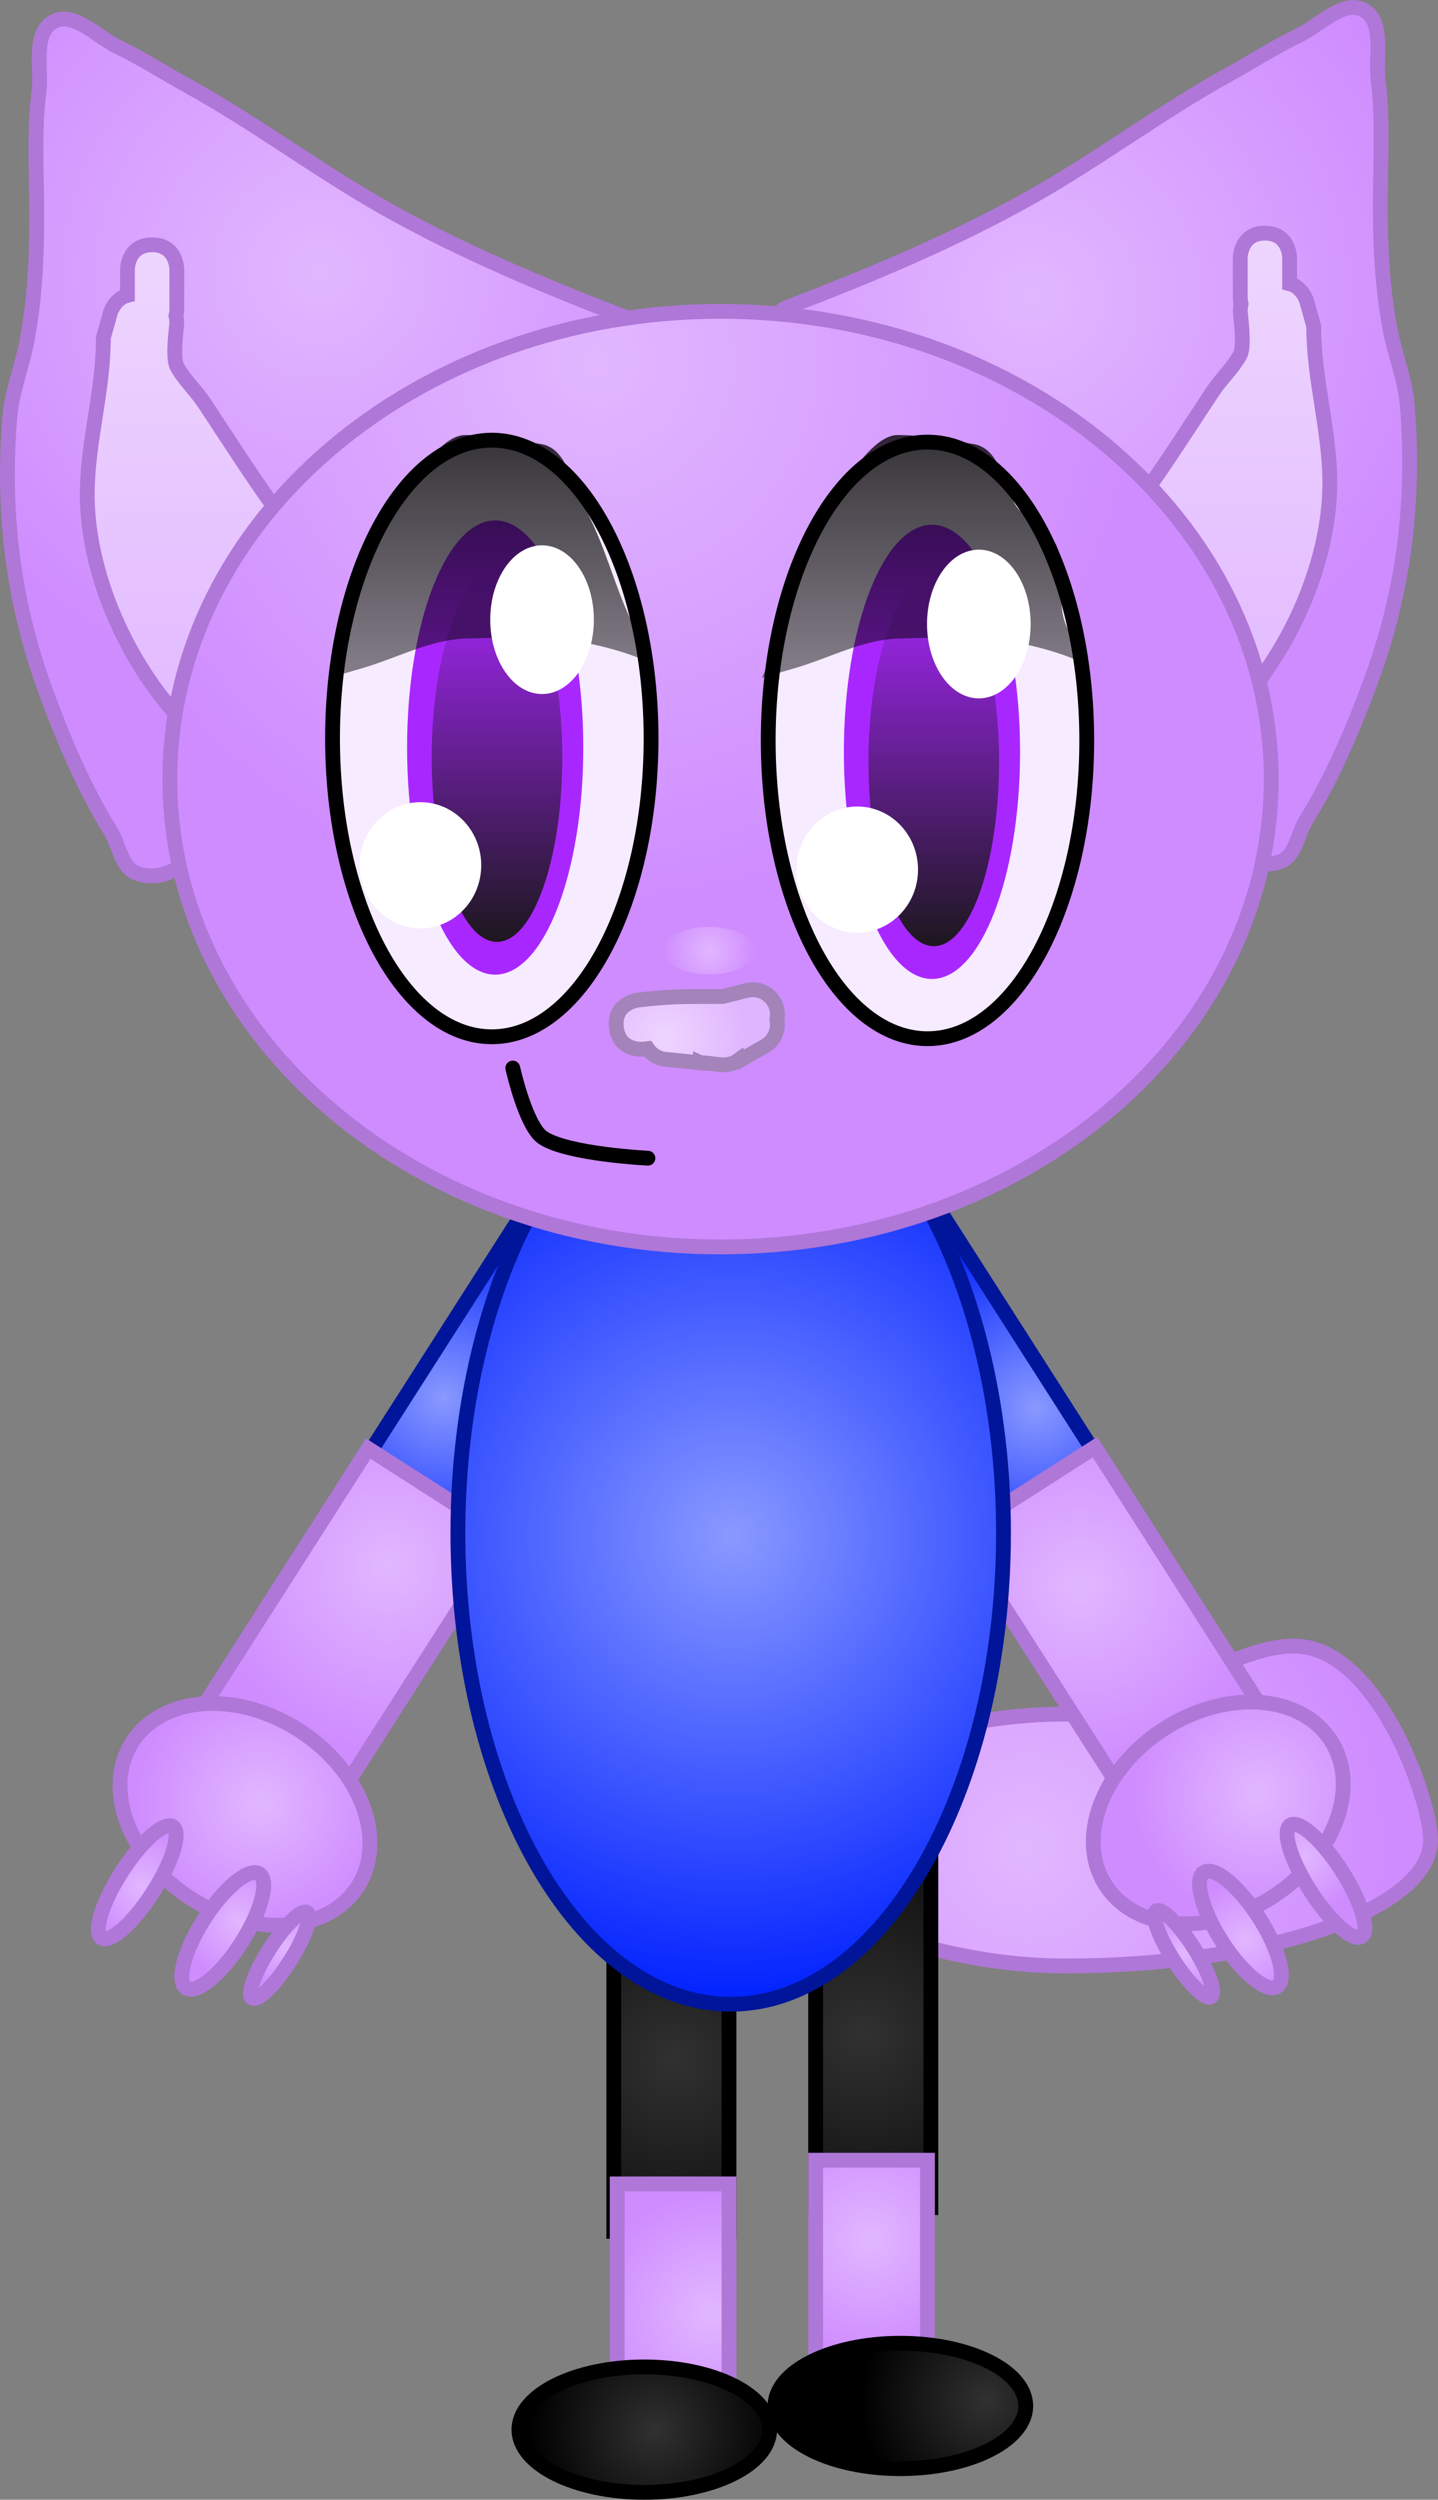
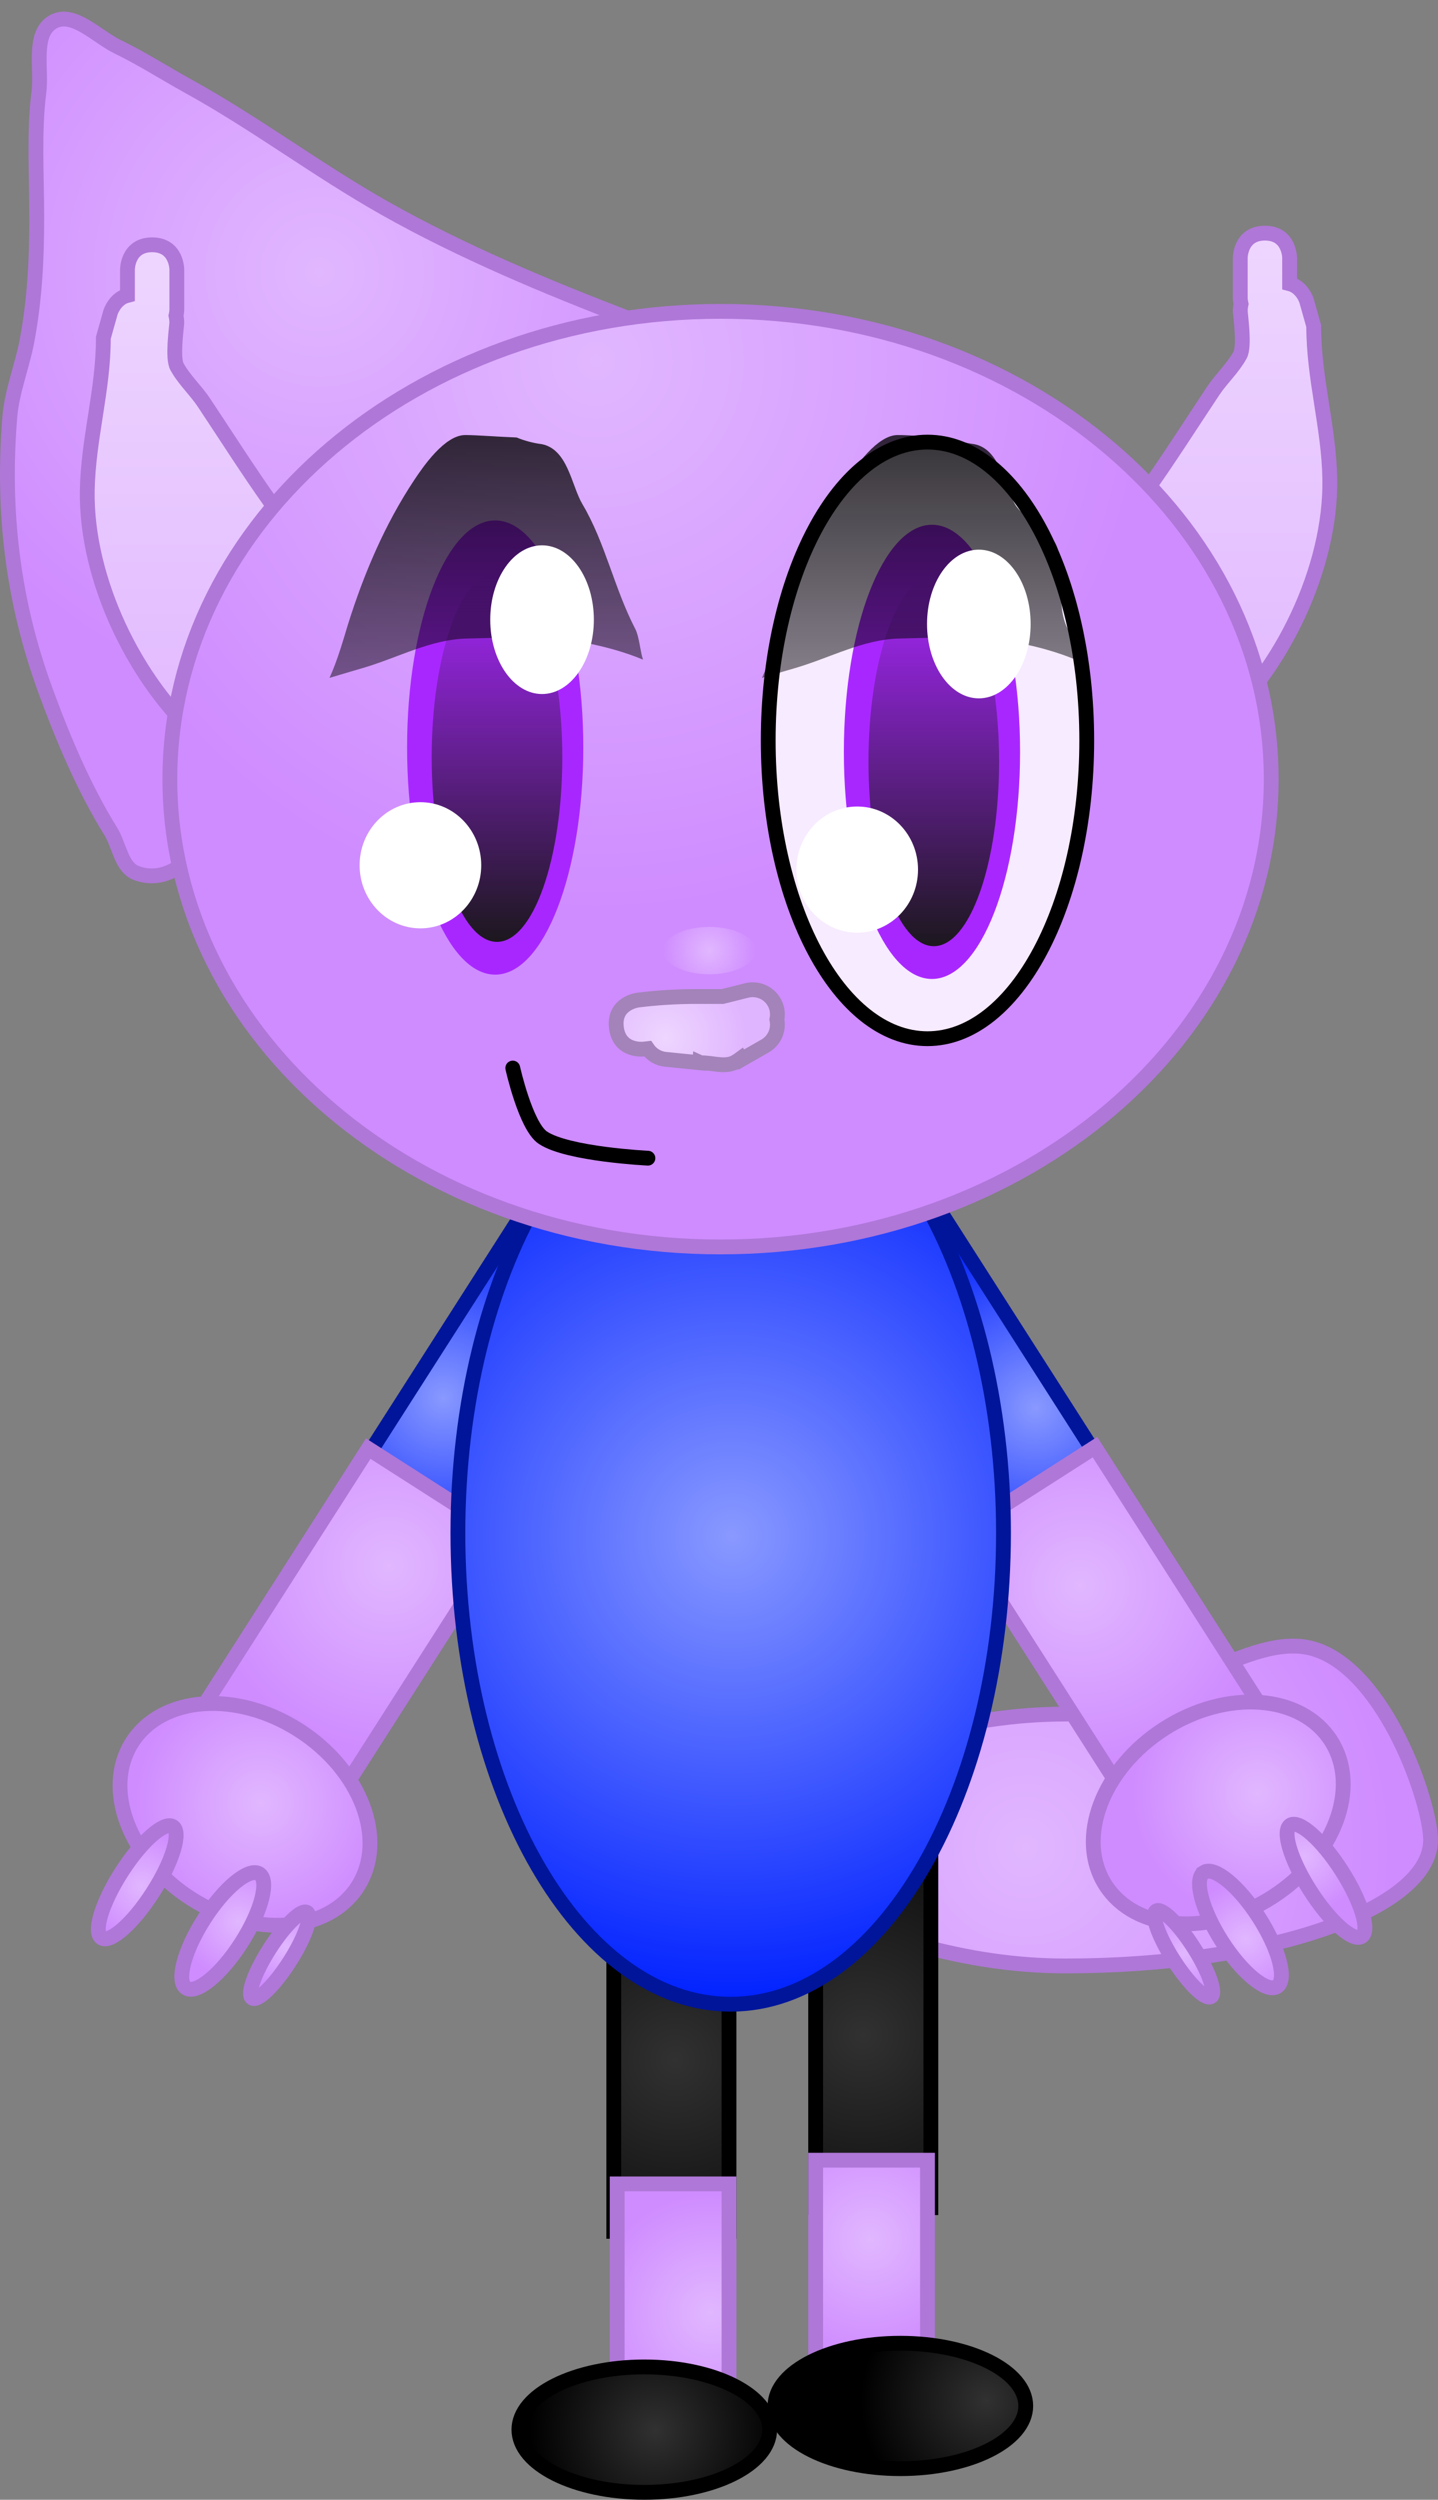
<svg xmlns="http://www.w3.org/2000/svg" version="1.1" width="145.637" height="253.092" viewBox="0,0,145.637,253.092">
  <rect x="0" y="0" width="145.637" height="253.092" fill="#808080" stroke="none" />
  <defs>
    <radialGradient cx="272.25" cy="240.5" r="37" gradientUnits="userSpaceOnUse" id="color-1">
      <stop offset="0" stop-color="#e1b7ff" />
      <stop offset="1" stop-color="#cf8cff" />
    </radialGradient>
    <radialGradient cx="236.75" cy="262" r="27.628" gradientUnits="userSpaceOnUse" id="color-2">
      <stop offset="0" stop-color="#313131" />
      <stop offset="1" stop-color="#000000" />
    </radialGradient>
    <radialGradient cx="240.3" cy="287.6" r="12.012" gradientUnits="userSpaceOnUse" id="color-3">
      <stop offset="0" stop-color="#e1b7ff" />
      <stop offset="1" stop-color="#cf8cff" />
    </radialGradient>
    <radialGradient cx="234.75" cy="299.5" r="12.698" gradientUnits="userSpaceOnUse" id="color-4">
      <stop offset="0" stop-color="#313131" />
      <stop offset="1" stop-color="#000000" />
    </radialGradient>
    <radialGradient cx="255.75" cy="259.5" r="27.628" gradientUnits="userSpaceOnUse" id="color-5">
      <stop offset="0" stop-color="#313131" />
      <stop offset="1" stop-color="#000000" />
    </radialGradient>
    <radialGradient cx="213.25" cy="195" r="18.42" gradientUnits="userSpaceOnUse" id="color-6">
      <stop offset="0" stop-color="#8999ff" />
      <stop offset="1" stop-color="#0021ff" />
    </radialGradient>
    <radialGradient cx="207.75" cy="212" r="18.605" gradientUnits="userSpaceOnUse" id="color-7">
      <stop offset="0" stop-color="#e1b7ff" />
      <stop offset="1" stop-color="#cf8cff" />
    </radialGradient>
    <radialGradient cx="194.75" cy="236" r="12.659" gradientUnits="userSpaceOnUse" id="color-8">
      <stop offset="0" stop-color="#e1b7ff" />
      <stop offset="1" stop-color="#cf8cff" />
    </radialGradient>
    <radialGradient cx="182.7" cy="244.4" r="5.73" gradientUnits="userSpaceOnUse" id="color-9">
      <stop offset="0" stop-color="#e1b7ff" />
      <stop offset="1" stop-color="#cf8cff" />
    </radialGradient>
    <radialGradient cx="192.5" cy="248" r="5.907" gradientUnits="userSpaceOnUse" id="color-10">
      <stop offset="0" stop-color="#e1b7ff" />
      <stop offset="1" stop-color="#cf8cff" />
    </radialGradient>
    <radialGradient cx="197.278" cy="250.556" r="4.385" gradientUnits="userSpaceOnUse" id="color-11">
      <stop offset="0" stop-color="#e1b7ff" />
      <stop offset="1" stop-color="#cf8cff" />
    </radialGradient>
    <radialGradient cx="273.25" cy="196" r="18.42" gradientUnits="userSpaceOnUse" id="color-12">
      <stop offset="0" stop-color="#8999ff" />
      <stop offset="1" stop-color="#0021ff" />
    </radialGradient>
    <radialGradient cx="277.75" cy="214" r="18.605" gradientUnits="userSpaceOnUse" id="color-13">
      <stop offset="0" stop-color="#e1b7ff" />
      <stop offset="1" stop-color="#cf8cff" />
    </radialGradient>
    <radialGradient cx="295.75" cy="235" r="12.659" gradientUnits="userSpaceOnUse" id="color-14">
      <stop offset="0" stop-color="#e1b7ff" />
      <stop offset="1" stop-color="#cf8cff" />
    </radialGradient>
    <radialGradient cx="300.5" cy="241.4" r="5.73" gradientUnits="userSpaceOnUse" id="color-15">
      <stop offset="0" stop-color="#e1b7ff" />
      <stop offset="1" stop-color="#cf8cff" />
    </radialGradient>
    <radialGradient cx="294.5" cy="249.8" r="5.907" gradientUnits="userSpaceOnUse" id="color-16">
      <stop offset="0" stop-color="#e1b7ff" />
      <stop offset="1" stop-color="#cf8cff" />
    </radialGradient>
    <radialGradient cx="288.278" cy="251.222" r="4.385" gradientUnits="userSpaceOnUse" id="color-17">
      <stop offset="0" stop-color="#e1b7ff" />
      <stop offset="1" stop-color="#cf8cff" />
    </radialGradient>
    <radialGradient cx="242.5" cy="209" r="47.705" gradientUnits="userSpaceOnUse" id="color-18">
      <stop offset="0" stop-color="#8999ff" />
      <stop offset="1" stop-color="#0021ff" />
    </radialGradient>
    <radialGradient cx="256.5" cy="280.2" r="12.012" gradientUnits="userSpaceOnUse" id="color-19">
      <stop offset="0" stop-color="#e1b7ff" />
      <stop offset="1" stop-color="#cf8cff" />
    </radialGradient>
    <radialGradient cx="268.25" cy="296.5" r="12.698" gradientUnits="userSpaceOnUse" id="color-20">
      <stop offset="0" stop-color="#313131" />
      <stop offset="1" stop-color="#000000" />
    </radialGradient>
    <radialGradient cx="272.75" cy="83.5" r="43.376" gradientUnits="userSpaceOnUse" id="color-21">
      <stop offset="0" stop-color="#e1b7ff" />
      <stop offset="1" stop-color="#cf8cff" />
    </radialGradient>
    <linearGradient x1="285.588" y1="77.06" x2="285.588" y2="134.405" gradientUnits="userSpaceOnUse" id="color-22">
      <stop offset="0" stop-color="#eed6ff" />
      <stop offset="1" stop-color="#e0b5ff" />
    </linearGradient>
    <radialGradient cx="200.75" cy="81" r="43.376" gradientUnits="userSpaceOnUse" id="color-23">
      <stop offset="0" stop-color="#e1b7ff" />
      <stop offset="1" stop-color="#cf8cff" />
    </radialGradient>
    <linearGradient x1="194.653" y1="78.237" x2="194.653" y2="135.582" gradientUnits="userSpaceOnUse" id="color-24">
      <stop offset="0" stop-color="#eed6ff" />
      <stop offset="1" stop-color="#e0b5ff" />
    </linearGradient>
    <radialGradient cx="228.75" cy="90" r="55.77" gradientUnits="userSpaceOnUse" id="color-25">
      <stop offset="0" stop-color="#e1b7ff" />
      <stop offset="1" stop-color="#cf8cff" />
    </radialGradient>
    <radialGradient cx="235.75" cy="158.5" r="8.167" gradientUnits="userSpaceOnUse" id="color-26">
      <stop offset="0" stop-color="#eed6ff" />
      <stop offset="1" stop-color="#e0b5ff" />
    </radialGradient>
    <radialGradient cx="240.2" cy="149.7" r="4.7" gradientUnits="userSpaceOnUse" id="color-27">
      <stop offset="0" stop-color="#e1b7ff" />
      <stop offset="1" stop-color="#e1b7ff" stop-opacity="0" />
    </radialGradient>
    <linearGradient x1="218.698" y1="111.405" x2="218.698" y2="148.817" gradientUnits="userSpaceOnUse" id="color-28">
      <stop offset="0" stop-color="#1c171e" stop-opacity="0" />
      <stop offset="1" stop-color="#1c171e" />
    </linearGradient>
    <linearGradient x1="262.935" y1="111.842" x2="262.935" y2="149.254" gradientUnits="userSpaceOnUse" id="color-29">
      <stop offset="0" stop-color="#1c171e" stop-opacity="0" />
      <stop offset="1" stop-color="#1c171e" />
    </linearGradient>
    <linearGradient x1="217.7" y1="80.7" x2="217.7" y2="157.3" gradientUnits="userSpaceOnUse" id="color-30">
      <stop offset="0" stop-color="#000000" />
      <stop offset="1" stop-color="#000000" stop-opacity="0" />
    </linearGradient>
    <linearGradient x1="261.5" y1="80.7" x2="261.5" y2="157.3" gradientUnits="userSpaceOnUse" id="color-31">
      <stop offset="0" stop-color="#000000" />
      <stop offset="1" stop-color="#000000" stop-opacity="0" />
    </linearGradient>
  </defs>
  <g transform="translate(-168.363,-53.454)">
    <g data-paper-data="{&quot;isPaintingLayer&quot;:true}" fill-rule="nonzero" stroke-linejoin="miter" stroke-miterlimit="10" stroke-dasharray="" stroke-dashoffset="0" style="mix-blend-mode: normal">
      <path d="M313.25,239.75c0,7.042 -16.565,12.75 -37,12.75c-20.435,0 -37,-12.75 -37,-12.75c0,0 16.565,-12.75 37,-12.75c9.797,0 18.705,-8.688 25.324,-6.546c7.187,2.326 11.676,15.63 11.676,19.296z" fill="url(#color-1)" stroke="#af77d8" stroke-width="1.5" stroke-linecap="butt" />
      <path d="M230.526,279.369v-55.255h11.669v55.255z" fill="url(#color-2)" stroke="#000000" stroke-width="1.5" stroke-linecap="butt" />
      <g stroke-width="1.5" stroke-linecap="butt">
        <path d="M230.869,298.589v-24.024h11.326v24.024z" fill="url(#color-3)" stroke="#af77d8" />
        <path d="M246.313,299.447c0,3.507 -5.685,6.349 -12.698,6.349c-7.013,0 -12.698,-2.843 -12.698,-6.349c0,-3.507 5.685,-6.349 12.698,-6.349c7.013,0 12.698,2.843 12.698,6.349z" fill="url(#color-4)" stroke="#000000" />
      </g>
      <path d="M250.97,276.972v-55.255h11.669v55.255z" data-paper-data="{&quot;index&quot;:null}" fill="url(#color-5)" stroke="#000000" stroke-width="1.5" stroke-linecap="butt" />
      <path d="M204.282,202.909l18.122,-28.334l13.3,8.506l-18.122,28.334z" fill="url(#color-6)" stroke="#00159a" stroke-width="1.5" stroke-linecap="butt" />
      <g stroke="#af77d8" stroke-width="1.5" stroke-linecap="butt">
        <path d="M187.535,228.456l18.122,-28.334l13.878,8.876l-18.122,28.334z" fill="url(#color-7)" />
        <path d="M204.595,244.459c-3.013,4.711 -10.568,5.259 -16.875,1.225c-6.307,-4.034 -8.978,-11.123 -5.965,-15.833c3.013,-4.711 10.568,-5.259 16.875,-1.225c6.307,4.034 8.978,11.123 5.965,15.833z" fill="url(#color-8)" />
        <path d="M183.852,245.044c-1.991,3.114 -4.318,5.183 -5.196,4.621c-0.878,-0.562 0.024,-3.541 2.016,-6.655c1.991,-3.114 4.318,-5.183 5.196,-4.621c0.878,0.562 -0.024,3.541 -2.016,6.655z" fill="url(#color-9)" />
        <path d="M192.803,250.157c-2.043,3.194 -4.54,5.244 -5.578,4.581c-1.038,-0.664 -0.224,-3.791 1.819,-6.984c2.043,-3.194 4.54,-5.244 5.578,-4.581c1.038,0.664 0.224,3.791 -1.819,6.984z" fill="url(#color-10)" />
        <path d="M197.694,252.064c-1.532,2.395 -3.227,4.047 -3.786,3.69c-0.559,-0.357 0.23,-2.589 1.762,-4.984c1.532,-2.395 3.227,-4.047 3.786,-3.69c0.559,0.357 -0.23,2.589 -1.762,4.984z" fill="url(#color-11)" />
      </g>
      <path d="M267.336,211.267l-18.122,-28.334l13.3,-8.506l18.122,28.334z" data-paper-data="{&quot;index&quot;:null}" fill="url(#color-12)" stroke="#00159a" stroke-width="1.5" stroke-linecap="butt" />
      <g data-paper-data="{&quot;index&quot;:null}" stroke="#af77d8" stroke-width="1.5" stroke-linecap="butt">
        <path d="M283.504,237.184l-18.122,-28.334l13.878,-8.876l18.122,28.334z" fill="url(#color-13)" />
        <path d="M286.288,228.478c6.307,-4.034 13.863,-3.486 16.875,1.225c3.013,4.711 0.342,11.799 -5.965,15.833c-6.307,4.034 -13.863,3.486 -16.875,-1.225c-3.013,-4.711 -0.342,-11.799 5.965,-15.833z" fill="url(#color-14)" />
        <path d="M299.05,238.241c0.878,-0.562 3.205,1.507 5.196,4.621c1.991,3.114 2.894,6.093 2.016,6.655c-0.878,0.562 -3.205,-1.507 -5.196,-4.621c-1.991,-3.114 -2.894,-6.093 -2.016,-6.655z" fill="url(#color-15)" />
        <path d="M290.295,243.025c1.038,-0.664 3.535,1.387 5.578,4.581c2.043,3.194 2.857,6.321 1.819,6.984c-1.038,0.664 -3.535,-1.387 -5.578,-4.58c-2.043,-3.194 -2.857,-6.321 -1.819,-6.984z" fill="url(#color-16)" />
        <path d="M285.461,246.932c0.559,-0.357 2.254,1.294 3.786,3.69c1.532,2.395 2.321,4.627 1.762,4.984c-0.559,0.357 -2.254,-1.294 -3.786,-3.69c-1.532,-2.395 -2.321,-4.627 -1.762,-4.984z" fill="url(#color-17)" />
      </g>
      <path d="M269.994,208.67c0,26.347 -12.369,47.705 -27.628,47.705c-15.258,0 -27.628,-21.358 -27.628,-47.705c0,-26.347 12.369,-47.705 27.628,-47.705c15.258,0 27.628,21.358 27.628,47.705z" fill="url(#color-18)" stroke="#00159a" stroke-width="1.5" stroke-linecap="butt" />
      <g data-paper-data="{&quot;index&quot;:null}" stroke-width="1.5" stroke-linecap="butt">
        <path d="M250.97,296.191v-24.024h11.326v24.024z" fill="url(#color-19)" stroke="#af77d8" />
        <path d="M259.55,290.7c7.013,0 12.698,2.843 12.698,6.349c0,3.507 -5.685,6.349 -12.698,6.349c-7.013,0 -12.698,-2.843 -12.698,-6.349c0,-3.507 5.685,-6.349 12.698,-6.349z" fill="url(#color-20)" stroke="#000000" />
      </g>
      <g data-paper-data="{&quot;index&quot;:null}" stroke="#af77d8" stroke-width="1.5" stroke-linecap="butt">
-         <path d="M248.131,84.557c8.443,-3.247 16.921,-6.765 24.818,-11.224c6.773,-3.825 13.052,-8.574 19.857,-12.326c2.391,-1.319 4.695,-2.804 7.153,-3.994c2.106,-1.02 4.527,-3.688 6.554,-2.518c2.098,1.212 1.12,4.725 1.429,7.128c0.514,4.007 0.216,8.522 0.216,12.569c-0.004,4.244 0.2,8.421 0.991,12.605c0.49,2.588 1.525,5.083 1.739,7.708c0.776,9.535 -0.302,18.595 -3.562,27.546c-1.777,4.88 -3.932,9.998 -6.667,14.403c-0.873,1.406 -1.06,3.653 -2.614,4.221c-5.302,1.938 -9.025,-6.703 -11.474,-9.637c-3.829,-4.687 -7.668,-8.639 -12.822,-11.854c-2.611,-1.628 -6.895,-3.236 -9.213,-5.367c-3.047,-2.802 -4.777,-7.039 -7.445,-10.193c-3.589,-4.244 -8.097,-7.551 -10.918,-12.406l-0.329,-3.643c0,0 0,-1.472 1.13,-2.157c0.484,-0.603 1.159,-0.863 1.159,-0.863z" fill="url(#color-21)" />
        <path d="M268.582,124.205c-2.299,-5.52 4.771,-8.467 7.847,-11.449c5.947,-5.766 10.26,-12.899 14.796,-19.719c0.841,-1.264 2.008,-2.309 2.732,-3.643c0.464,-0.856 0.069,-3.748 0.021,-4.365c0,0 -0.025,-0.35 0.075,-0.798c-0.081,-0.347 -0.081,-0.602 -0.081,-0.602v-0.611c0,-1.153 0,-2.306 0,-3.46c0,0 0,-2.5 2.5,-2.5c2.5,0 2.5,2.5 2.5,2.5c0,0.732 0,1.709 0,2.62c1.25,0.317 1.703,1.677 1.703,1.677l0.739,2.622c-0.018,5.217 1.538,10.216 1.628,15.463c0.155,9.026 -4.919,19.499 -11.668,25.313c-2.924,2.519 -6.59,4.171 -9.638,6.572c0,0 -1.966,1.545 -3.51,-0.421c-0.942,-1.2 -0.578,-2.242 -0.151,-2.873c-0.1,-0.038 -0.196,-0.083 -0.289,-0.133c-0.667,-0.176 -1.076,-0.577 -1.326,-1.002c-2.392,-1.425 -6.954,-2.978 -7.878,-5.194z" fill="url(#color-22)" />
      </g>
      <g stroke="#af77d8" stroke-width="1.5" stroke-linecap="butt">
        <path d="M233.269,86.598c1.13,0.685 1.13,2.157 1.13,2.157l-0.329,3.643c-2.82,4.855 -7.329,8.162 -10.918,12.406c-2.668,3.154 -4.398,7.391 -7.445,10.193c-2.318,2.131 -6.602,3.739 -9.213,5.367c-5.154,3.214 -8.993,7.167 -12.822,11.854c-2.449,2.934 -6.172,11.575 -11.474,9.637c-1.554,-0.568 -1.741,-2.815 -2.614,-4.221c-2.735,-4.405 -4.89,-9.523 -6.667,-14.403c-3.26,-8.952 -4.339,-18.011 -3.562,-27.546c0.214,-2.625 1.249,-5.12 1.739,-7.708c0.792,-4.184 0.996,-8.361 0.991,-12.605c0,-4.047 -0.299,-8.562 0.216,-12.569c0.309,-2.404 -0.67,-5.916 1.429,-7.128c2.026,-1.17 4.447,1.498 6.554,2.518c2.458,1.19 4.761,2.676 7.153,3.994c6.804,3.752 13.083,8.501 19.857,12.326c7.897,4.459 16.375,7.977 24.818,11.224c0,0 0.675,0.26 1.159,0.863z" fill="url(#color-23)" />
        <path d="M203.782,130.577c-0.25,0.425 -0.659,0.825 -1.326,1.002c-0.093,0.05 -0.189,0.094 -0.289,0.133c0.427,0.631 0.792,1.673 -0.15,2.873c-1.545,1.966 -3.51,0.421 -3.51,0.421c-3.049,-2.402 -6.714,-4.053 -9.638,-6.572c-6.749,-5.813 -11.823,-16.287 -11.668,-25.313c0.09,-5.247 1.646,-10.247 1.628,-15.463l0.739,-2.622c0,0 0.453,-1.36 1.703,-1.677c0,-0.911 0,-1.889 0,-2.62c0,0 0,-2.5 2.5,-2.5c2.5,0 2.5,2.5 2.5,2.5c0,1.153 0,2.306 0,3.46v0.611c0,0 0,0.255 -0.081,0.602c0.1,0.447 0.075,0.798 0.075,0.798c-0.048,0.617 -0.443,3.509 0.021,4.365c0.724,1.334 1.891,2.38 2.732,3.643c4.536,6.819 8.849,13.953 14.796,19.719c3.076,2.982 10.147,5.929 7.847,11.449c-0.923,2.216 -5.485,3.77 -7.878,5.194z" fill="url(#color-24)" />
      </g>
      <path d="M297.107,132.341c0,26.157 -24.969,47.362 -55.77,47.362c-30.801,0 -55.77,-21.204 -55.77,-47.362c0,-26.157 24.969,-47.362 55.77,-47.362c30.801,0 55.77,21.204 55.77,47.362z" fill="url(#color-25)" stroke="#af77d8" stroke-width="1.5" stroke-linecap="butt" />
-       <path d="M234.301,128.223c0,16.68 -7.222,30.202 -16.13,30.202c-8.909,0 -16.13,-13.522 -16.13,-30.202c0,-16.68 7.222,-30.202 16.13,-30.202c8.909,0 16.13,13.522 16.13,30.202z" fill="#f7ebff" stroke="#000000" stroke-width="1.5" stroke-linecap="butt" />
      <path d="M278.426,128.418c0,16.68 -7.222,30.202 -16.13,30.202c-8.909,0 -16.13,-13.522 -16.13,-30.202c0,-16.68 7.222,-30.202 16.13,-30.202c8.909,0 16.13,13.522 16.13,30.202z" fill="#f7ebff" stroke="#000000" stroke-width="1.5" stroke-linecap="butt" />
      <path d="M242.836,160.979c-1.01,0.593 -2.341,0.054 -3.512,0.081l-0.12,-0.055l-0.005,0.046l-3.404,-0.34c-0.767,-0.067 -1.435,-0.481 -1.846,-1.084c-0.123,0.014 -0.245,0.029 -0.368,0.045c0,0 -2.481,0.31 -2.791,-2.171c-0.31,-2.481 2.171,-2.791 2.171,-2.791c1.923,-0.237 3.864,-0.359 5.801,-0.363h2.746c0.012,0 0.023,0 0.035,0l2.394,-0.598c0.21,-0.058 0.432,-0.088 0.661,-0.088c1.381,0 2.5,1.119 2.5,2.5c0,0.176 -0.018,0.349 -0.053,0.515c0.035,0.166 0.053,0.338 0.053,0.515c0,0.947 -0.526,1.77 -1.302,2.195l-2.36,1.349l-0.063,-0.111c-0.171,0.128 -0.349,0.247 -0.535,0.356z" fill="url(#color-26)" stroke="#a383b9" stroke-width="1.5" stroke-linecap="butt" />
      <path d="M233.982,170.716c0,0 -8.11,-0.388 -10.634,-2.071c-1.744,-1.162 -3.053,-7.054 -3.053,-7.054" fill="none" stroke="#000000" stroke-width="1.5" stroke-linecap="round" />
      <path d="M244.9,149.7c0,1.325 -2.104,2.4 -4.7,2.4c-2.596,0 -4.7,-1.075 -4.7,-2.4c0,-1.325 2.104,-2.4 4.7,-2.4c2.596,0 4.7,1.075 4.7,2.4z" fill="url(#color-27)" stroke="none" stroke-width="0" stroke-linecap="butt" />
      <g stroke-width="0" stroke-linecap="butt">
        <path d="M227.437,129.139c0,12.699 -3.995,22.994 -8.923,22.994c-4.928,0 -8.923,-10.295 -8.923,-22.994c0,-12.699 3.995,-22.994 8.923,-22.994c4.928,0 8.923,10.295 8.923,22.994z" fill="#a927ff" stroke="#000000" />
        <path d="M225.313,130.111c0,10.331 -2.962,18.706 -6.615,18.706c-3.654,0 -6.615,-8.375 -6.615,-18.706c0,-10.331 2.962,-18.706 6.615,-18.706c3.654,0 6.615,8.375 6.615,18.706z" fill="url(#color-28)" stroke="none" />
      </g>
      <g stroke-width="0" stroke-linecap="butt">
        <path d="M271.674,129.577c0,12.699 -3.995,22.994 -8.923,22.994c-4.928,0 -8.923,-10.295 -8.923,-22.994c0,-12.699 3.995,-22.994 8.923,-22.994c4.928,0 8.923,10.295 8.923,22.994z" fill="#a927ff" stroke="#000000" />
        <path d="M269.55,130.548c0,10.331 -2.962,18.706 -6.615,18.706c-3.654,0 -6.615,-8.375 -6.615,-18.706c0,-10.331 2.962,-18.706 6.615,-18.706c3.654,0 6.615,8.375 6.615,18.706z" fill="url(#color-29)" stroke="none" />
      </g>
      <path d="M227.573,118.522c-3.809,-0.736 -8.198,-0.497 -11.873,-0.422c-3.718,0.076 -7.03,1.946 -10.598,2.992c-1.037,0.304 -2.172,0.633 -3.37,0.996c0.872,-1.892 1.52,-4.291 1.883,-5.448c1.586,-5.047 3.702,-10.071 6.699,-14.582c0.923,-1.389 3.095,-4.553 5.159,-4.557c1.15,-0.002 3.131,0.166 5.214,0.248c0.799,0.33 1.651,0.559 2.539,0.672c2.666,0.533 3.001,4.188 4.124,6.08c2.319,3.909 3.202,8.486 5.352,12.631c0.397,0.766 0.475,2.137 0.781,3.106c-1.811,-0.753 -3.809,-1.309 -5.91,-1.715z" fill="url(#color-30)" stroke="none" stroke-width="0" stroke-linecap="butt" />
      <path d="M271.373,118.522c-3.809,-0.736 -8.198,-0.497 -11.873,-0.422c-3.718,0.076 -7.03,1.946 -10.598,2.992c-1.037,0.304 -2.172,0.633 -3.37,0.996c0.872,-1.892 1.52,-4.291 1.883,-5.448c1.586,-5.047 3.702,-10.071 6.699,-14.582c0.923,-1.389 3.095,-4.553 5.159,-4.557c1.15,-0.002 3.131,0.166 5.214,0.248c0.799,0.33 1.651,0.559 2.539,0.672c2.666,0.533 3.001,4.188 4.124,6.08c0.918,1.547 3.611,2.6 4.246,4.288c0.97,2.577 -0.193,5.839 1.106,8.343c0.397,0.766 0.475,2.137 0.781,3.106c-1.811,-0.753 -3.809,-1.309 -5.91,-1.715z" fill="url(#color-31)" stroke="none" stroke-width="0" stroke-linecap="butt" />
      <path d="M272.744,116.633c0,4.158 -2.349,7.528 -5.247,7.528c-2.898,0 -5.247,-3.37 -5.247,-7.528c0,-4.158 2.349,-7.528 5.247,-7.528c2.898,0 5.247,3.37 5.247,7.528z" fill="#ffffff" stroke="none" stroke-width="0" stroke-linecap="butt" />
      <path d="M228.507,116.195c0,4.158 -2.349,7.528 -5.247,7.528c-2.898,0 -5.247,-3.37 -5.247,-7.528c0,-4.158 2.349,-7.528 5.247,-7.528c2.898,0 5.247,3.37 5.247,7.528z" fill="#ffffff" stroke="none" stroke-width="0" stroke-linecap="butt" />
      <path d="M261.338,141.498c0,3.528 -2.758,6.387 -6.159,6.387c-3.402,0 -6.159,-2.86 -6.159,-6.387c0,-3.528 2.758,-6.387 6.159,-6.387c3.402,0 6.159,2.86 6.159,6.387z" fill="#ffffff" stroke="none" stroke-width="0" stroke-linecap="butt" />
      <path d="M217.101,141.06c0,3.528 -2.758,6.387 -6.159,6.387c-3.402,0 -6.159,-2.86 -6.159,-6.387c0,-3.528 2.758,-6.387 6.159,-6.387c3.402,0 6.159,2.86 6.159,6.387z" fill="#ffffff" stroke="none" stroke-width="0" stroke-linecap="butt" />
    </g>
  </g>
</svg>